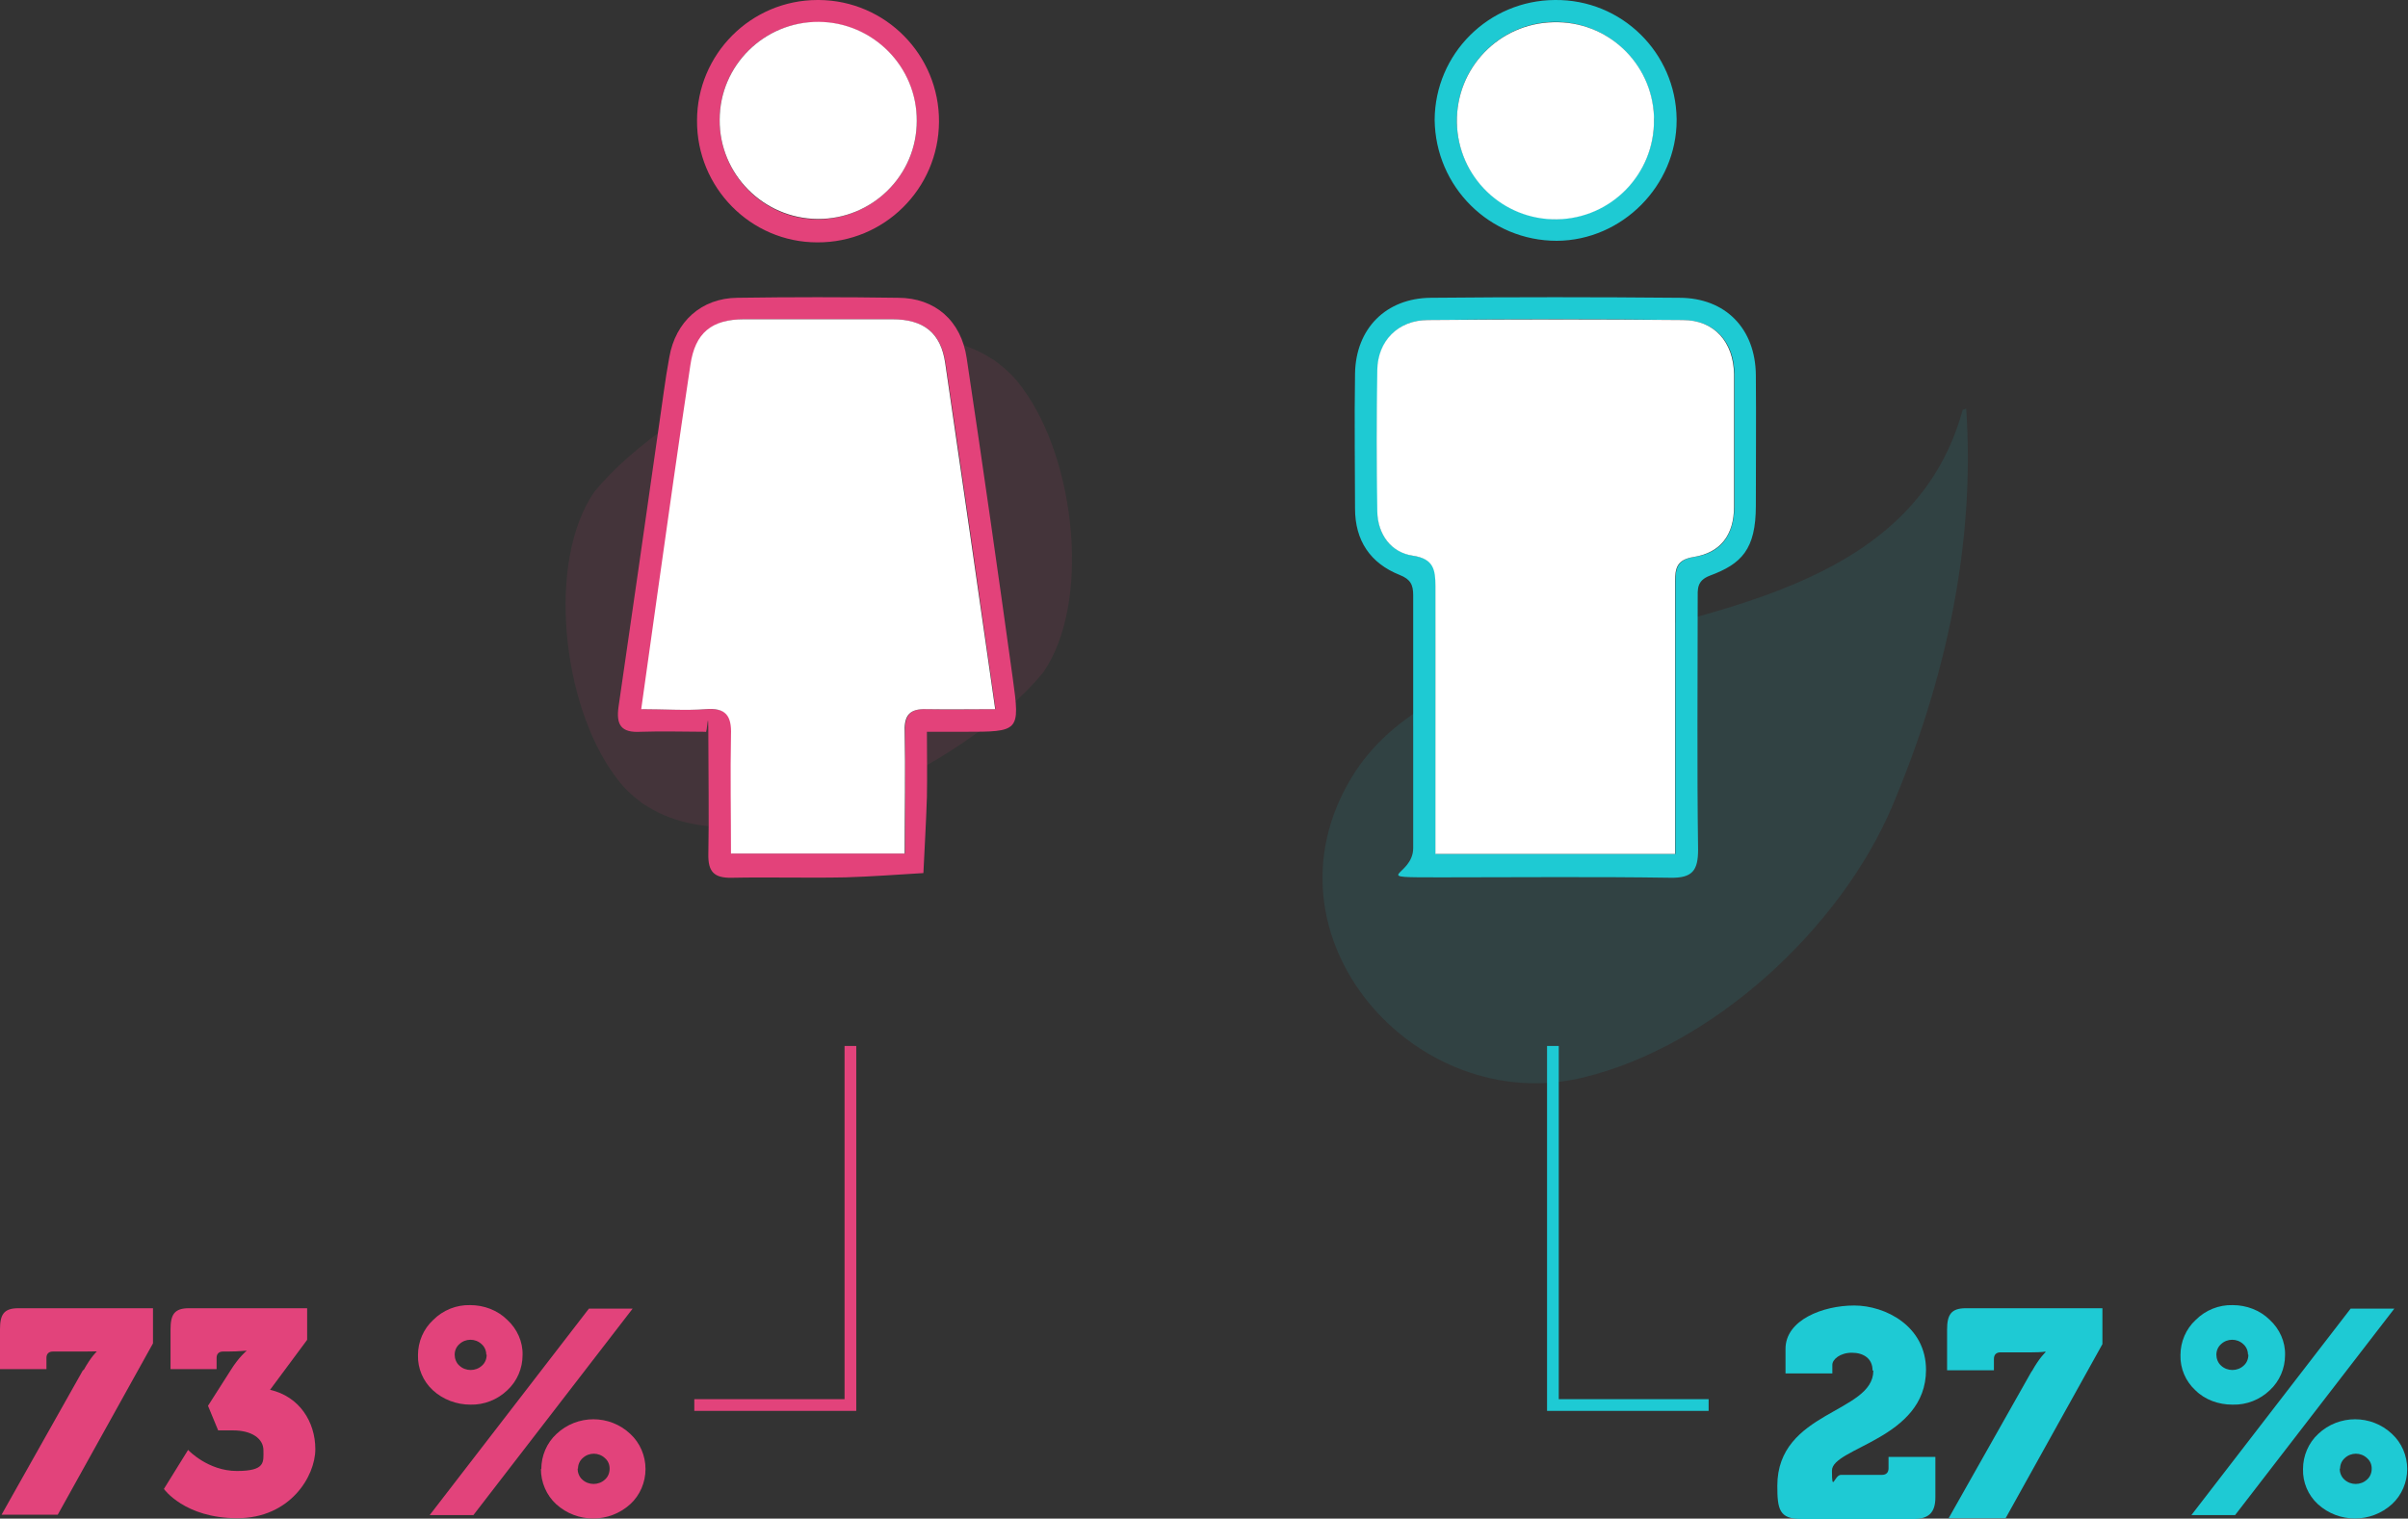
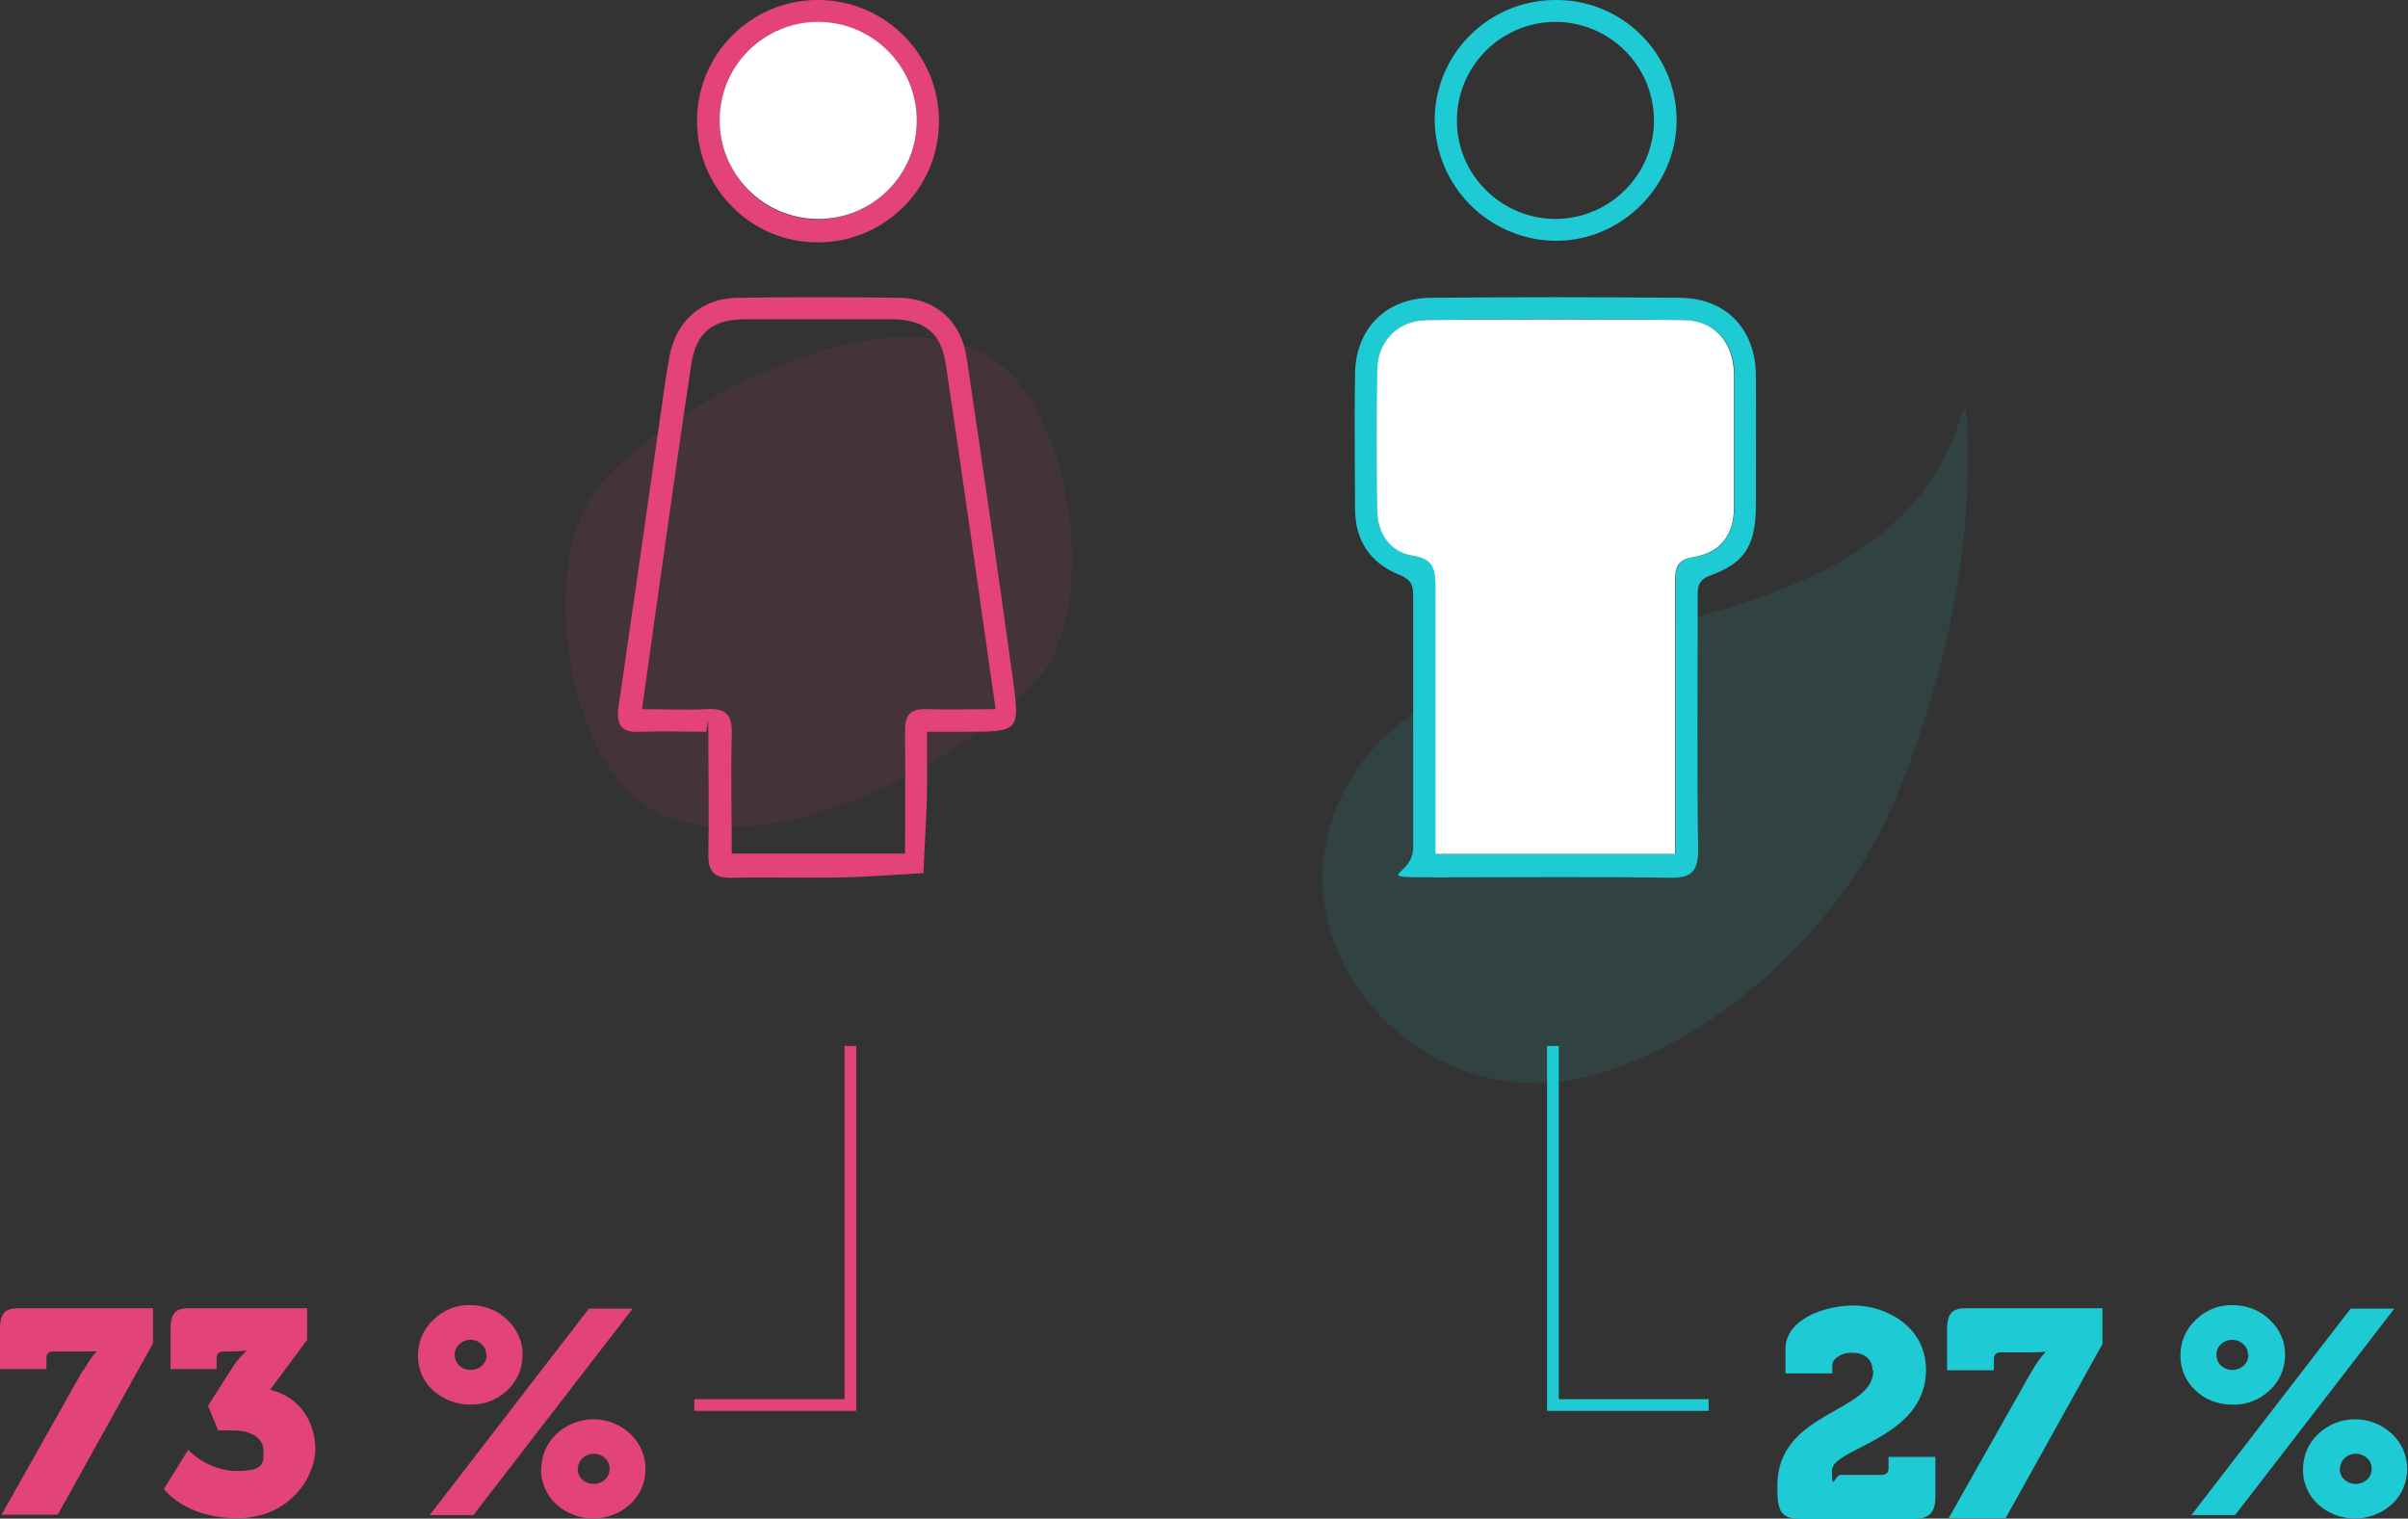
<svg xmlns="http://www.w3.org/2000/svg" id="Capa_1" version="1.1" viewBox="0 0 617 389.1">
  <rect x="0" y="0" width="617" height="389.1" fill="#333333" stroke="none" />
  <defs>
    <style>
      .st0 {
        fill: #1ecad3;
      }

      .st1 {
        fill: #e2437b;
      }

      .st2 {
        stroke: #e2437b;
      }

      .st2, .st3 {
        fill: none;
        stroke-miterlimit: 10;
        stroke-width: 3px;
      }

      .st4 {
        fill: #fff;
      }

      .st3 {
        stroke: #1ecad4;
      }

      .st5 {
        opacity: .1;
      }

      .st6 {
        fill: #1ecad4;
      }

      .st7 {
        fill: #e3427a;
      }
    </style>
  </defs>
  <g id="Capa_11" data-name="Capa_1">
    <g id="Capa_1-2">
      <g id="Layer_2">
        <g id="Logos">
          <path class="st1" d="M120.5,359.9c-3.5,0-7-1.3-9.6-3.7-2.5-2.3-3.9-5.6-3.8-9,0-3.4,1.4-6.7,3.9-9,2.5-2.5,5.9-3.9,9.5-3.8,3.5,0,7,1.3,9.5,3.8,2.5,2.3,4,5.6,3.9,9,0,3.4-1.4,6.7-3.9,9-2.5,2.4-5.9,3.8-9.5,3.7ZM121.3,388.2h-11.2l40.8-52.9h11.2l-40.8,52.9ZM124.6,347.1c0-1-.4-2-1.2-2.7-1.6-1.5-4.1-1.5-5.7,0-.8.7-1.2,1.7-1.2,2.7s.4,2.1,1.2,2.8c1.6,1.5,4.2,1.5,5.8,0,.8-.7,1.2-1.7,1.2-2.8h-.1ZM138.7,376.4c0-3.4,1.4-6.7,3.9-9,5.3-5,13.6-5,18.9,0,2.5,2.3,3.9,5.6,3.9,9s-1.4,6.7-3.9,9c-5.4,4.9-13.6,4.9-19,0-2.5-2.3-3.9-5.6-3.9-9h.1ZM148,376.3c0,1,.4,2.1,1.2,2.8,1.6,1.5,4.2,1.5,5.8,0,.8-.7,1.2-1.7,1.2-2.8s-.4-2-1.2-2.7c-1.6-1.5-4.1-1.5-5.7,0-.8.7-1.2,1.7-1.2,2.7h-.1Z" />
          <path class="st6" d="M572,359.9c-3.5,0-7-1.2-9.5-3.7-2.5-2.3-3.9-5.6-3.8-9,0-3.4,1.4-6.7,3.9-9,2.5-2.5,5.9-3.9,9.5-3.8,3.5,0,7,1.3,9.5,3.8,2.5,2.3,4,5.6,3.9,9,0,3.4-1.4,6.7-3.9,9-2.5,2.4-5.9,3.8-9.5,3.7h-.1ZM572.8,388.2h-11.3l40.8-52.9h11.2l-40.8,52.9h0ZM576,347.1c0-1-.4-2-1.2-2.7-1.6-1.5-4.1-1.5-5.7,0-.8.7-1.2,1.7-1.2,2.7s.4,2.1,1.2,2.8c1.6,1.5,4.2,1.5,5.8,0,.8-.7,1.2-1.7,1.2-2.8h0ZM590.1,376.4c0-3.4,1.4-6.7,3.9-9,5.3-5,13.6-5,18.9,0,2.5,2.3,3.9,5.6,3.9,9s-1.4,6.7-3.9,9c-5.4,4.9-13.6,4.9-19,0-2.5-2.3-3.9-5.6-3.8-9h0ZM599.5,376.3c0,1,.4,2.1,1.2,2.8,1.6,1.5,4.2,1.5,5.8,0,.8-.7,1.2-1.7,1.2-2.8s-.4-2-1.2-2.7c-1.6-1.5-4.1-1.5-5.7,0-.8.7-1.2,1.7-1.2,2.7h0Z" />
          <polyline class="st2" points="177.9 360 217.9 360 217.9 268" />
          <polyline class="st3" points="437.8 360 397.9 360 397.9 268" />
        </g>
        <g id="iconos">
          <g class="st5">
            <path class="st0" d="M503.8,104.7c2.4,34.9-5.4,69.9-19,102-13.3,31.2-45.9,61.4-79.2,69.4-42.7,10.3-83.9-35.9-59.4-76.7,10.6-17.7,30.9-25.5,49.7-31.1,39.2-11.8,94.1-16.3,107-63.3" />
          </g>
          <g class="st5">
            <path class="st7" d="M166,206.7c27.2,17,82-10.8,101.3-34.4,12.3-17.8,8.3-54.4-5.2-72.7-1.6-2.3-3.6-4.4-5.8-6.1l-.5-.4-.5-.4c-.4-.3-.8-.6-1.2-.8h-.1l-.4-.3c-27.2-17-82,10.8-101.3,34.4-12.3,17.8-8.3,54.4,5.2,72.7,1.6,2.3,3.6,4.4,5.8,6.1.1.1.3.2.5.4l.5.4c.4.3.8.6,1.2.8h.1l.4.3h0Z" />
          </g>
          <path class="st0" d="M362.1,186v-33.5c0-2.7-.7-4.1-3.5-5.2-7.5-3-11.4-8.8-11.4-17s-.2-23.1,0-34.6,7.9-19.3,19.4-19.4c21.2-.2,42.4-.2,63.7,0,11.8,0,19.5,7.9,19.6,19.8.1,11.2,0,22.3,0,33.5s-3.7,14.9-11.8,17.9c-3.4,1.3-3.1,3.5-3.1,6,0,21.4-.2,42.8.1,64.2,0,5.4-1.5,7.3-7.1,7.2-19.6-.3-39.2-.1-58.7-.1s-7.2,0-7.2-7.5v-31.3h0ZM429.3,218.8v-69.7c0-3.4.4-5.7,4.8-6.4,6.9-1,10.2-5.6,10.3-12.8v-34c0-8.2-5-13.8-13.1-13.9-21.7-.3-43.5-.3-65.3,0-7.7,0-12.9,5.4-13,12.8-.2,12.1-.2,24.1,0,36.2,0,5.9,3.4,10.5,9.2,11.4,5.3.8,5.8,3.5,5.7,7.8-.1,20.9,0,41.7,0,62.5v6.1h61.5,0Z" />
          <path class="st7" d="M180.8,187.5c-5.3,0-11-.2-16.6,0-5,.3-6.4-1.7-5.7-6.5,3.5-23.9,6.9-47.8,10.3-71.6.9-6,1.6-12,2.7-17.9,1.6-9.1,8.2-15.1,17.4-15.2,13.7-.2,27.4-.2,41.2,0,9.5,0,16.2,5.9,17.6,15.5,4.1,27.3,8,54.6,11.8,82,1.9,13.7,1.7,13.7-12.5,13.7h-9.5c0,5.9.1,11.3,0,16.7-.2,6.5-.6,13-.9,19.5-6.7.4-13.3.9-20,1.1-9.7.2-19.4-.1-29.1.1-4.6.1-6.1-1.6-6-6.1.2-9.9,0-19.8,0-29.6s-.3-.7-.7-1.7ZM231.9,218.7c0-10.7.1-21.1,0-31.5,0-4,1.3-5.6,5.4-5.5,5.8.2,11.6,0,17.8,0-4.3-30.1-8.4-59.3-12.8-88.6-1.2-7.8-5.5-11.2-13.6-11.3h-37.8c-8.4,0-12.6,3.5-13.8,11.7-3,19.9-5.8,39.8-8.6,59.7-1.3,9.3-2.6,18.6-4,28.5,6,0,11.3.3,16.5,0s6.7,1.6,6.5,6.6c-.3,10,0,20,0,30.4h44.6-.2,0Z" />
          <path class="st0" d="M398.4,0c17.1-.2,31,13.5,31.2,30.5v.3c0,16.7-13.9,30.8-30.7,30.9-17.2,0-31.1-13.8-31.3-31,.1-16.9,13.8-30.6,30.8-30.7ZM423.8,30.6c-.2-14-11.6-25.1-25.5-25-14,.2-25.1,11.6-25,25.5s11.6,25.1,25.5,25c14-.2,25.1-11.6,25-25.5Z" />
          <path class="st7" d="M209.8,0c17.1.1,30.9,14.1,30.8,31.2h0c-.1,17.2-14.1,31-31.2,30.9-17.1,0-30.9-14.1-30.8-31.2,0-17,13.8-30.9,30.9-30.9h.4,0ZM184.4,30.7c-.1,13.9,11.1,25.4,25,25.5,13.9,0,25.4-11.1,25.5-25,.1-13.9-11-25.3-24.8-25.5-13.8-.4-25.3,10.5-25.7,24.3v.7Z" />
          <path class="st4" d="M429.3,218.8h-61.5v-68.6c0-4.3-.5-7-5.7-7.8-5.7-.8-9.1-5.5-9.2-11.4-.2-12.1-.2-24.1,0-36.2.1-7.4,5.3-12.8,13-12.8,21.8-.2,43.5-.2,65.3,0,8.1,0,13,5.7,13.1,13.9v34c0,7.1-3.4,11.7-10.3,12.8-4.4.7-4.8,2.9-4.8,6.4v69.7h.1Z" />
-           <path class="st4" d="M231.9,218.7h-44.6c0-10.4-.2-20.4,0-30.4.2-5-1.4-7-6.5-6.6s-10.5,0-16.5,0c1.4-9.9,2.7-19.2,4-28.5,2.8-19.9,5.6-39.8,8.6-59.7,1.2-8.2,5.4-11.7,13.8-11.7h37.9c8.1,0,12.5,3.5,13.6,11.3,4.3,29.3,8.5,58.6,12.8,88.6-6.1,0-11.9.1-17.8,0-4-.1-5.5,1.5-5.4,5.5.2,10.4,0,20.7,0,31.5h0Z" />
-           <path class="st4" d="M423.8,30.6c.2,13.9-10.9,25.4-24.9,25.6-13.9.2-25.4-10.9-25.6-24.9-.2-13.9,10.8-25.3,24.7-25.6,13.8-.4,25.3,10.4,25.8,24.2,0,0,0,.7,0,.7Z" />
          <path class="st4" d="M184.4,30.7c0-14,11.5-25.2,25.4-25.1s25.2,11.5,25.1,25.4c0,14-11.5,25.2-25.4,25.1s-25.2-11.5-25.1-25.4Z" />
        </g>
      </g>
    </g>
  </g>
  <g>
    <path class="st1" d="M21.4,351.1c2-3.6,3.4-4.8,3.4-4.8h0c0-.1-.7,0-3.4,0h-7.9c-1,0-1.6.6-1.6,1.6v2.9H0v-10.2c0-3.8,1-5.4,4.7-5.4h34.5v9l-24.4,43.9H.4l20.9-37.1Z" />
    <path class="st1" d="M48.3,371.6s5,5.3,12.4,5.3,6.8-2.3,6.8-5.3-3-5.1-7.8-5.1h-3.8l-2.6-6.3,5.8-9.1c2.1-3.4,4.1-5,4.1-5h0c0-.1-1.7.2-5,.2h-1.1c-1,0-1.6.6-1.6,1.6v2.9h-11.8v-10.2c0-3.8,1-5.4,4.7-5.4h30.3v8.1l-9.5,12.8c7.5,1.7,11.6,8.2,11.6,15.2s-6.5,17.7-20,17.7-18.8-7.5-18.8-7.5l6.2-10Z" />
  </g>
  <g>
    <path class="st6" d="M479.8,351.1c0-3-2.3-4.5-5.3-4.5s-5,1.7-5,3.1v2.2h-12v-6.3c0-7.4,9.6-11.1,17.6-11.1s18.4,5.3,18.4,16.5c0,17.7-24.1,19.9-24.1,25.8s.6,1.1,2.3,1.1h10.5c1.1,0,1.7-.6,1.7-1.7v-2.9h12v10.4c0,3.8-1.7,5.5-5.5,5.5h-28.9c-5.6,0-6.1-2.5-6.1-8.5,0-19.2,24.6-18.6,24.6-29.5Z" />
    <path class="st6" d="M520.6,351.4c2-3.6,3.5-4.9,3.5-4.9v-.2s-.8.2-3.5.2h-8c-1.1,0-1.7.6-1.7,1.7v2.9h-12v-10.4c0-3.8,1-5.5,4.8-5.5h35v9.2l-24.8,44.6h-14.6l21.3-37.7Z" />
  </g>
</svg>